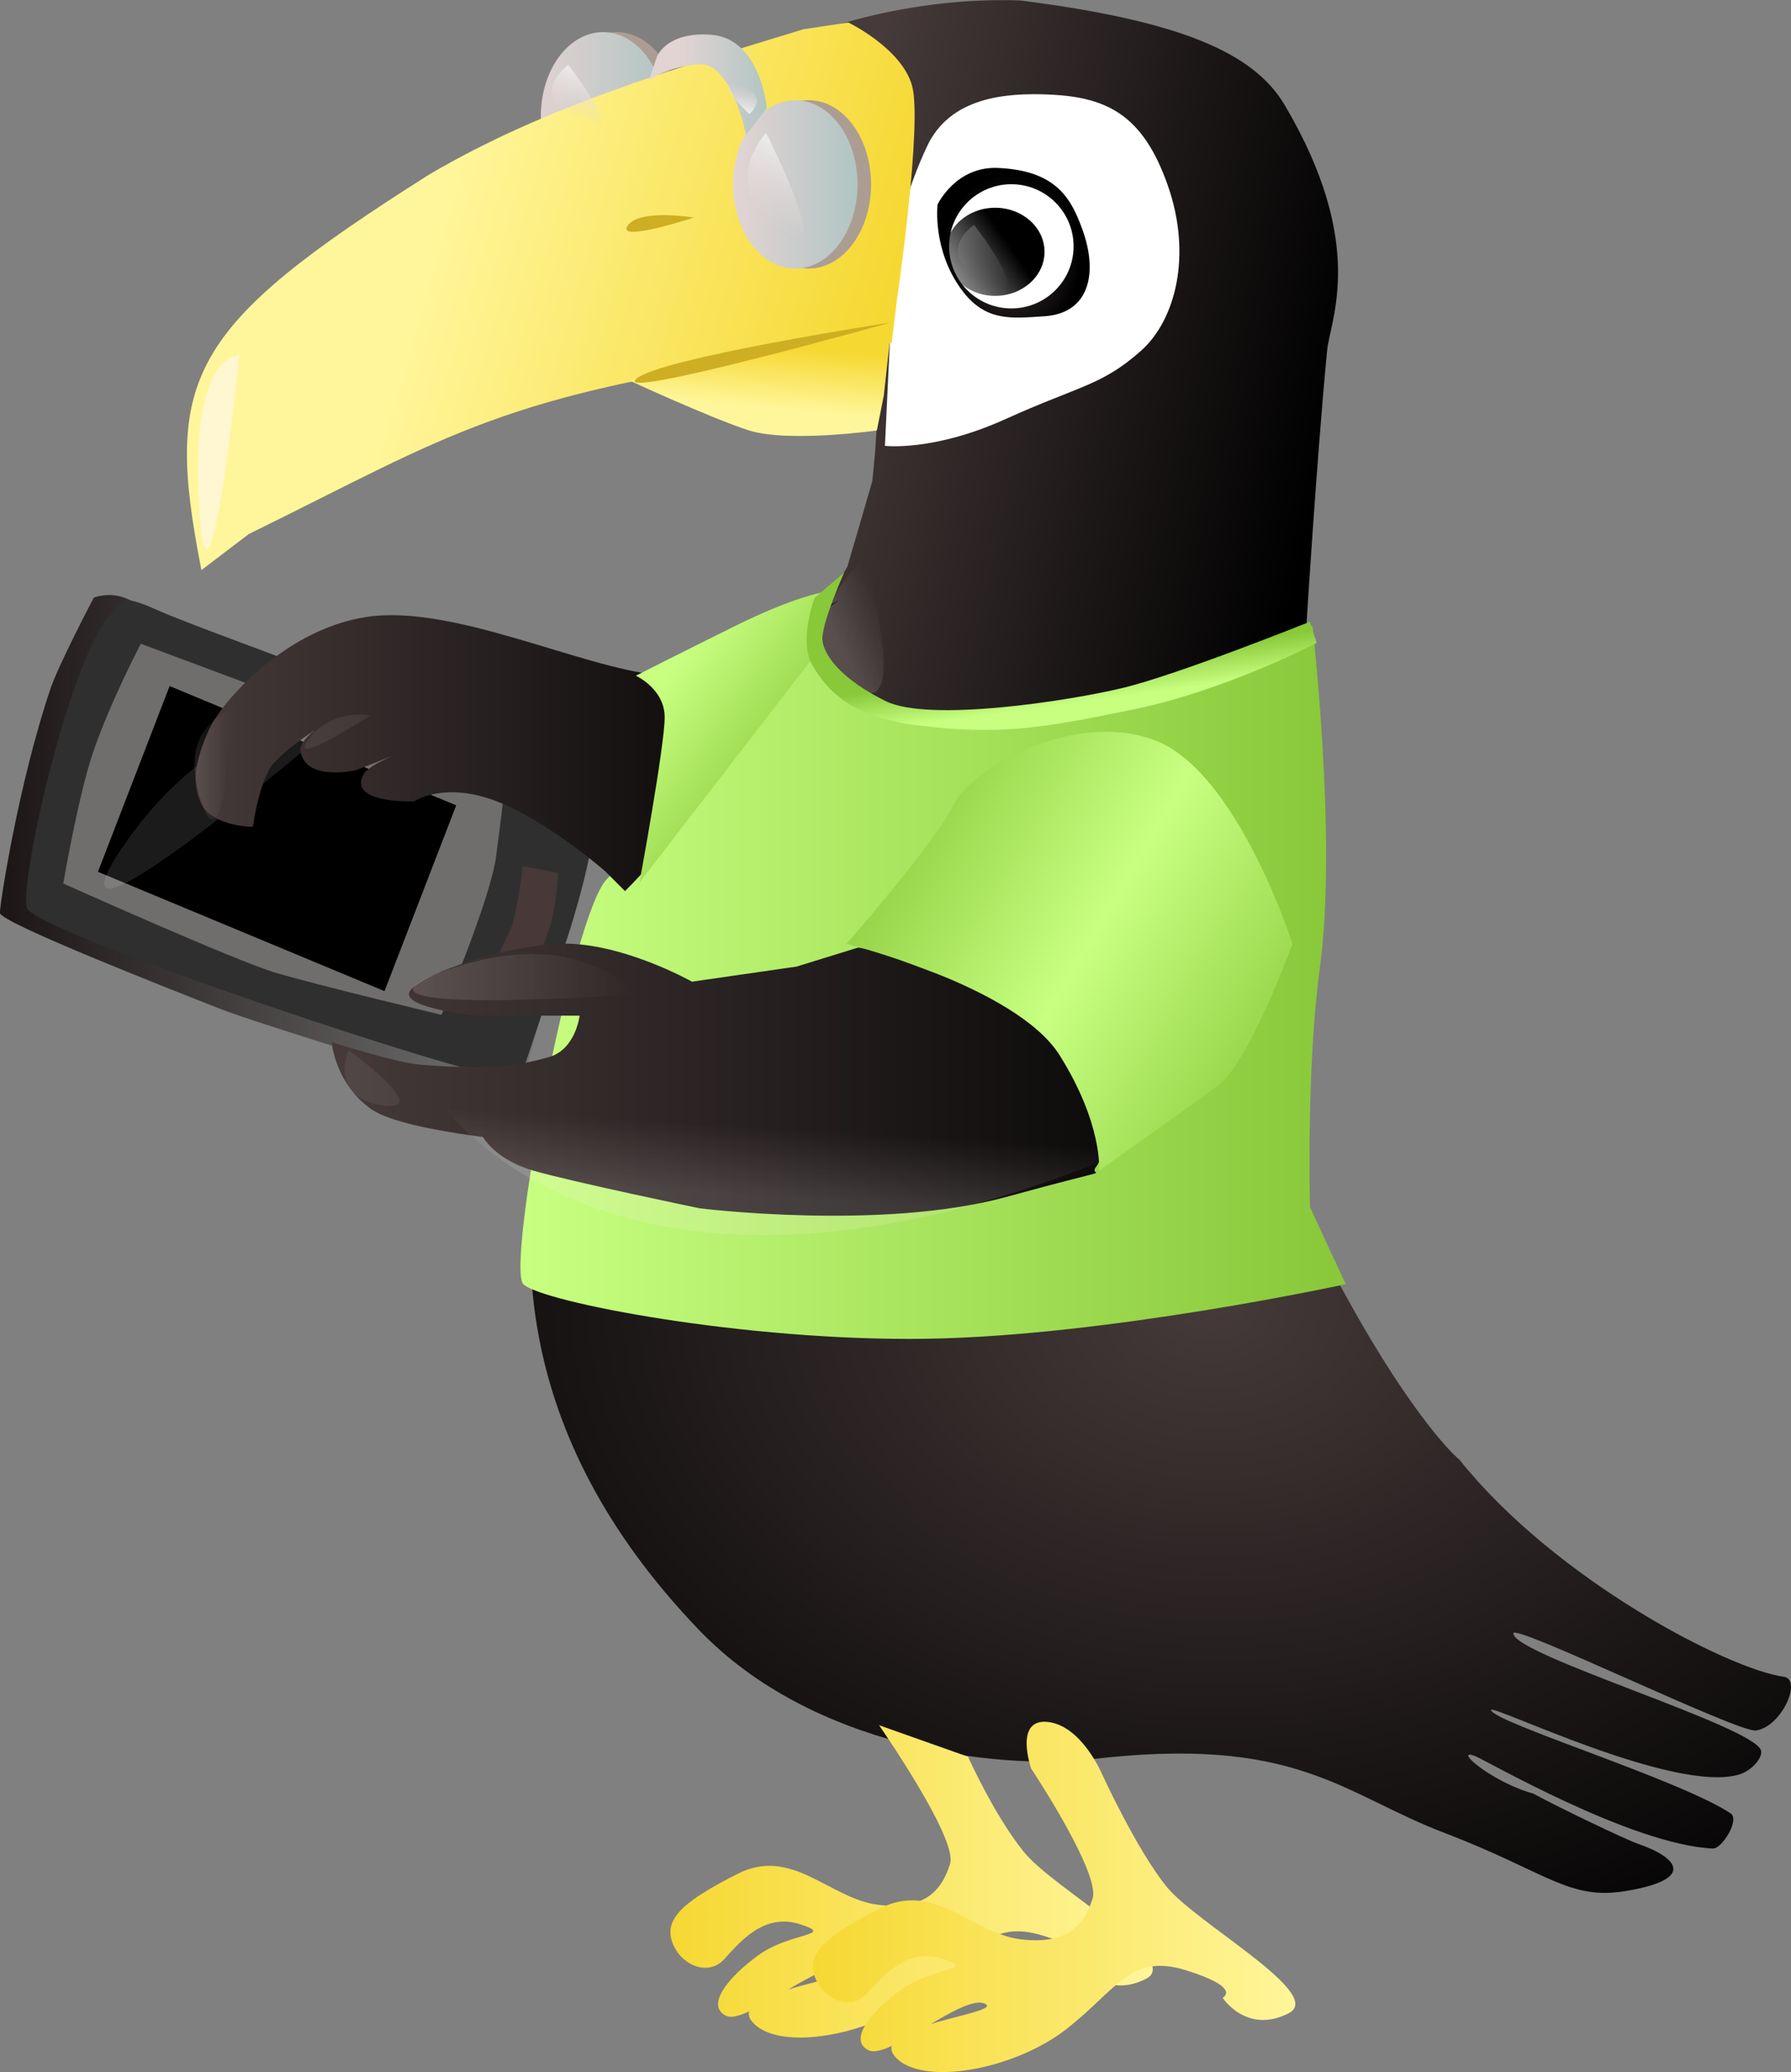
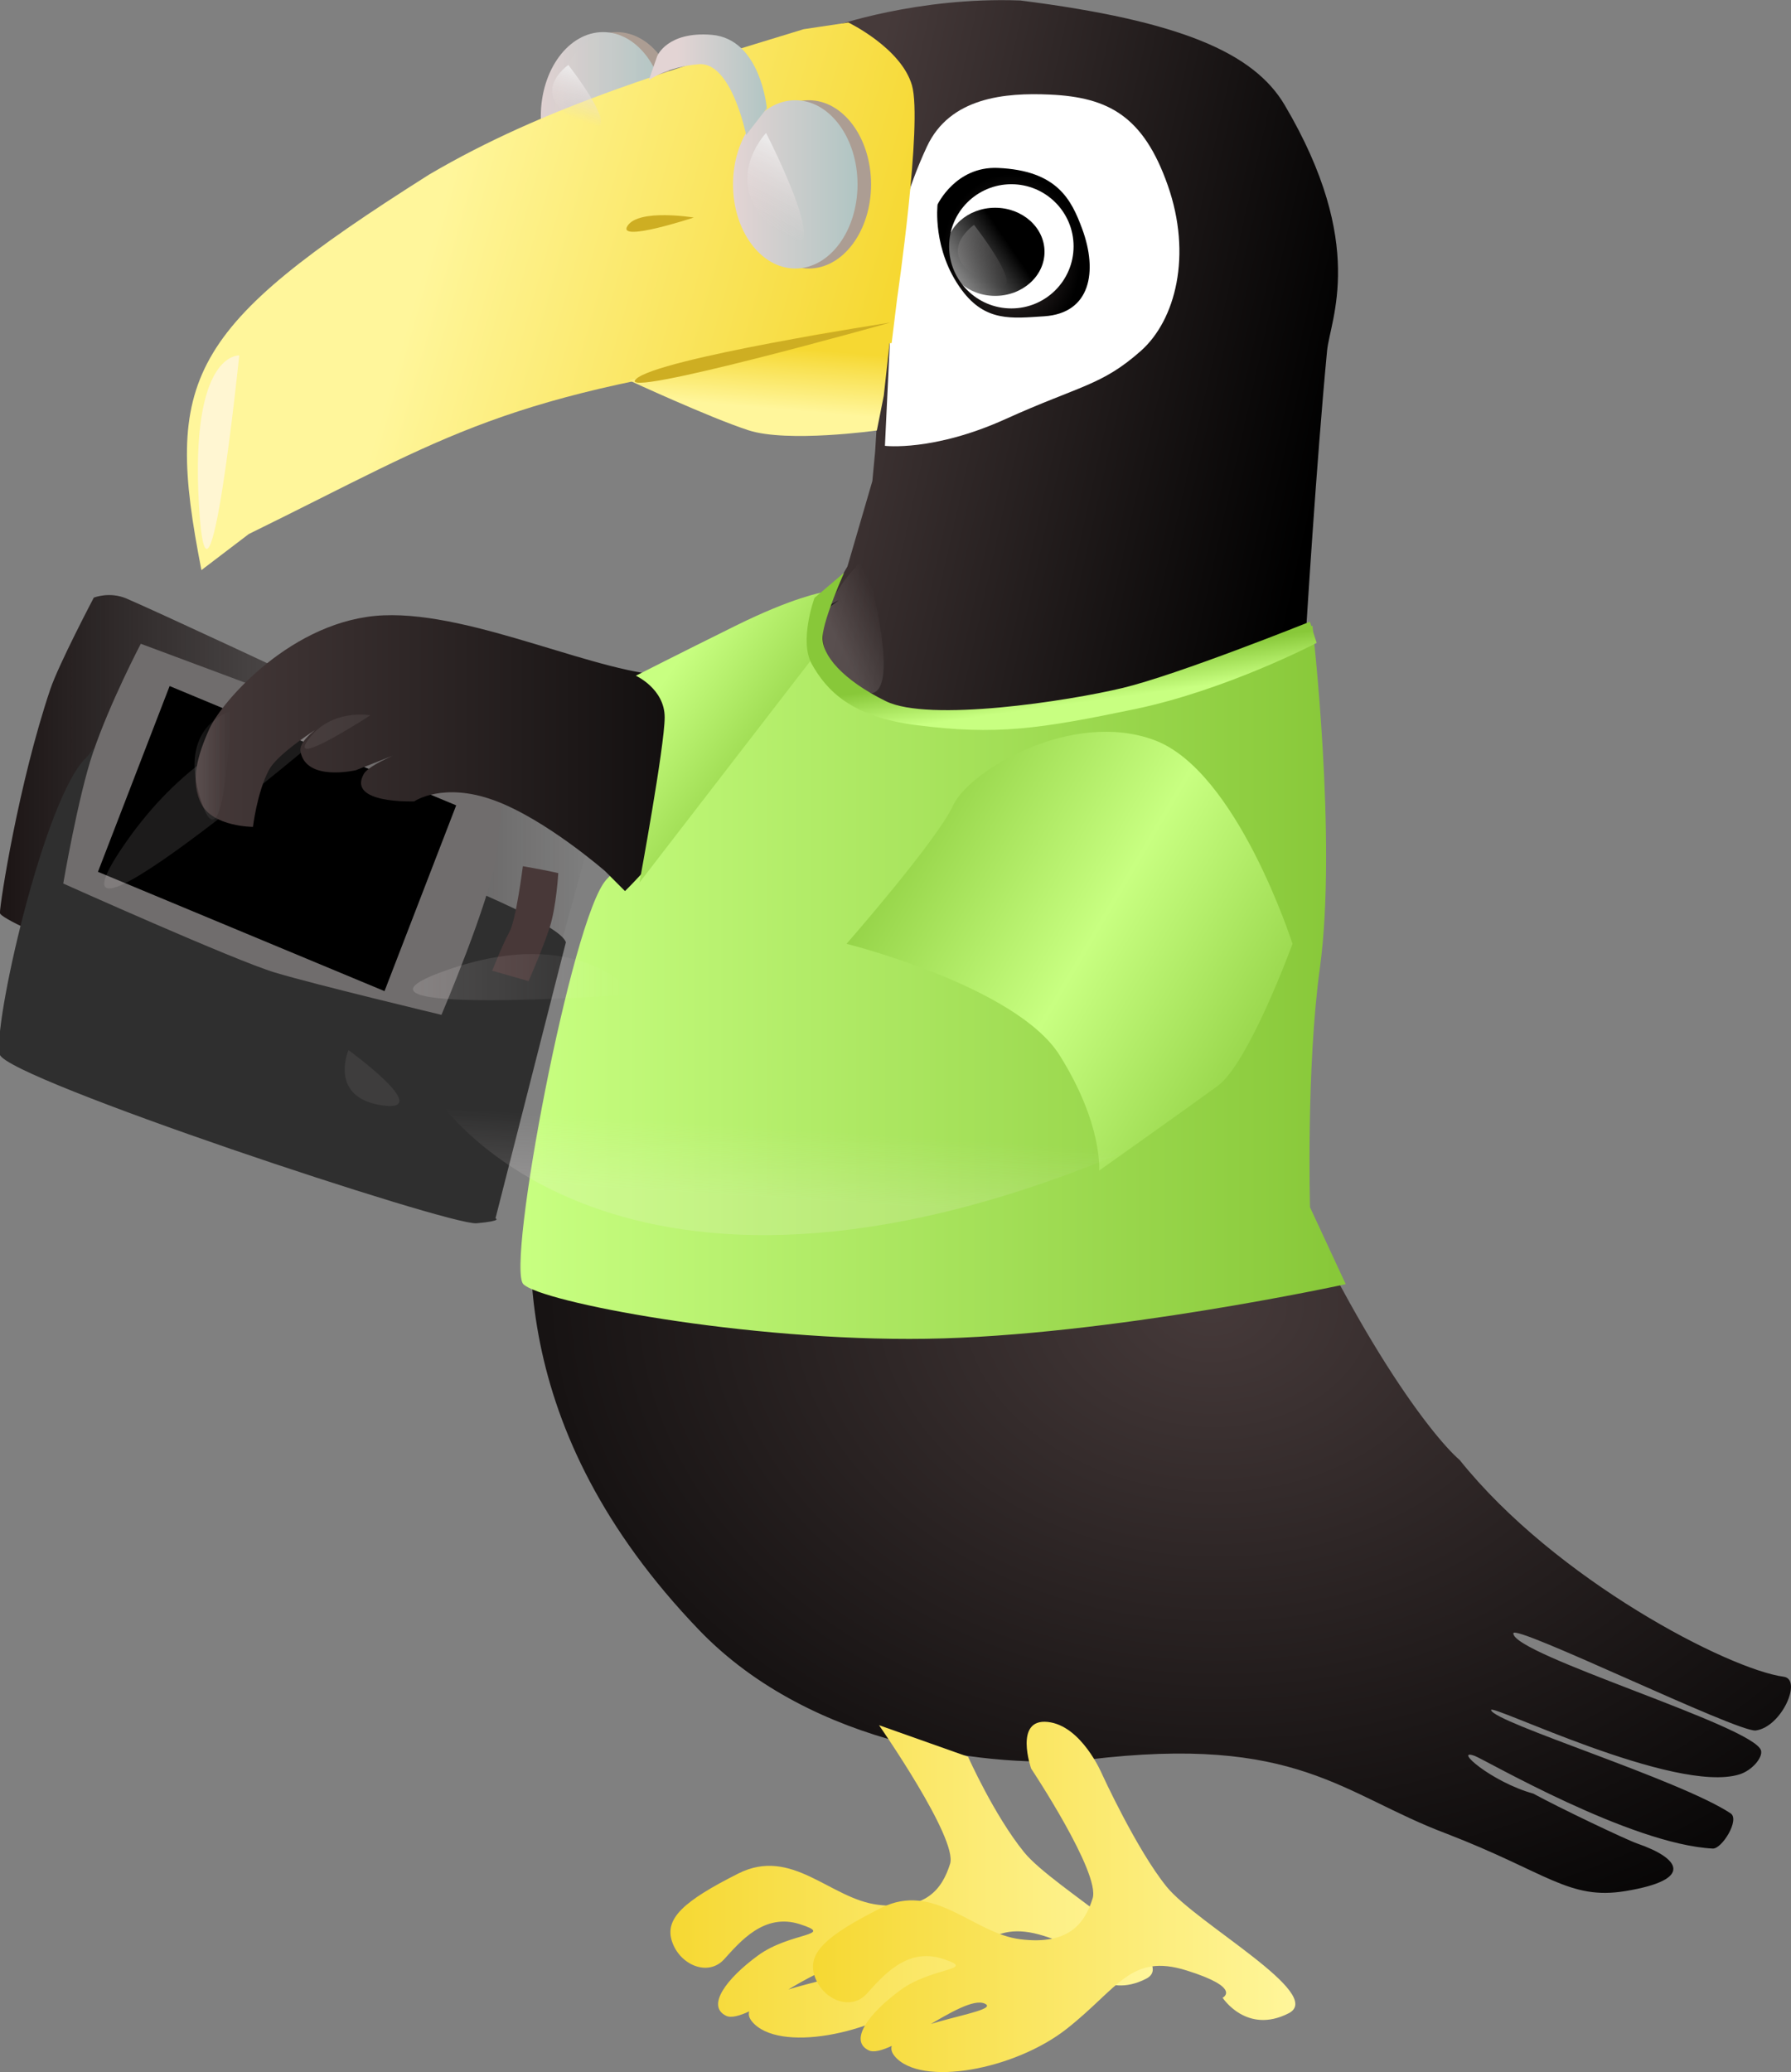
<svg xmlns="http://www.w3.org/2000/svg" xmlns:ns1="http://sodipodi.sourceforge.net/DTD/sodipodi-0.dtd" xmlns:ns2="http://www.inkscape.org/namespaces/inkscape" xmlns:xlink="http://www.w3.org/1999/xlink" id="svg3795" ns1:docname="_svgclean2.svg" viewBox="0 0 660.02 763.28" version="1.1" ns2:version="0.48.3.1 r9886">
  <rect x="0" y="0" width="660.02" height="763.28" fill="#808080" stroke="none" />
  <ns1:namedview id="namedview123" bordercolor="#666666" ns2:pageshadow="2" guidetolerance="10" pagecolor="#ffffff" gridtolerance="10" ns2:window-maximized="0" ns2:zoom="0.22425739" objecttolerance="10" borderopacity="1" ns2:current-layer="svg3795" ns2:cx="319.53998" ns2:cy="347.4544" ns2:window-y="0" ns2:window-x="0" ns2:window-width="674" showgrid="false" ns2:pageopacity="0" ns2:window-height="645" />
  <defs id="defs3797">
    <linearGradient id="linearGradient5152-1" x1="226.51" gradientUnits="userSpaceOnUse" y1="848.82" gradientTransform="matrix(-2.237,0,0,2.237,1037.7,-1080.8)" x2="306.87" y2="848.82">
      <stop id="stop3465-3-2" stop-color="#fff69b" offset="0" />
      <stop id="stop3467-1-9" stop-color="#f6d832" offset="1" />
    </linearGradient>
    <linearGradient id="linearGradient5359" x1="226.51" gradientUnits="userSpaceOnUse" x2="306.87" gradientTransform="matrix(-2.237,0,0,2.237,985.14,-1093.5)" y1="848.82" y2="848.82">
      <stop id="stop3465-2" stop-color="#fff69b" offset="0" />
      <stop id="stop3467-7" stop-color="#f6d832" offset="1" />
    </linearGradient>
    <linearGradient id="linearGradient4045" y2="584.33" gradientUnits="userSpaceOnUse" y1="584.33" x2="-209.64" x1="-226.07">
      <stop id="stop3910-9" stop-color="#e3d4d4" stop-opacity=".959" offset="0" />
      <stop id="stop3912-8" stop-color="#b0c5c3" offset="1" />
    </linearGradient>
    <linearGradient id="linearGradient7145" x1="-203.54" xlink:href="#linearGradient3826" gradientUnits="userSpaceOnUse" y1="604.26" gradientTransform="matrix(1.034,0,0,1.016,603.51,-305.18)" x2="-138.14" y2="618.4" />
    <linearGradient id="linearGradient3826">
      <stop id="stop3828" stop-color="#463a3a" offset="0" />
      <stop id="stop3830" offset="1" />
    </linearGradient>
    <radialGradient id="radialGradient7141" xlink:href="#linearGradient3826" gradientUnits="userSpaceOnUse" cy="601.84" cx="-124.41" gradientTransform="matrix(1.184 .012 -.014 1.459 575.74 -583.7)" r="7.768" />
    <linearGradient id="linearGradient4052" y2="592.91" gradientUnits="userSpaceOnUse" y1="588.64" x2="-187.12" x1="-180.32">
      <stop id="stop4048" offset="0" />
      <stop id="stop4050" stop-opacity="0" offset="1" />
    </linearGradient>
    <linearGradient id="linearGradient7136" x1="-252.01" xlink:href="#linearGradient3997-1" gradientUnits="userSpaceOnUse" y1="576.61" gradientTransform="translate(598.57,-297.14)" x2="-193.93" y2="593.02" />
    <linearGradient id="linearGradient3997-1">
      <stop id="stop3999-5" stop-color="#fff69b" offset="0" />
      <stop id="stop4001-5" stop-color="#f6d832" offset="1" />
    </linearGradient>
    <linearGradient id="linearGradient7133" x1="-207.31" xlink:href="#linearGradient3997-1" gradientUnits="userSpaceOnUse" y1="610.99" gradientTransform="matrix(1,0,0,1.203,598.57,-421.84)" x2="-206.81" y2="604.07" />
    <linearGradient id="linearGradient4049" y2="584.33" gradientUnits="userSpaceOnUse" y1="584.33" x2="-209.64" x1="-226.07">
      <stop id="stop3910" stop-color="#e3d4d4" offset="0" />
      <stop id="stop3912" stop-color="#b0c5c3" offset="1" />
    </linearGradient>
    <linearGradient id="linearGradient7127" x1="-232.64" gradientUnits="userSpaceOnUse" y1="571.46" gradientTransform="matrix(.955 0 0 1 598.15 -300.68)" x2="-219.86" y2="571.46">
      <stop id="stop3910-4" stop-color="#e3d4d4" offset="0" />
      <stop id="stop3912-6" stop-color="#b0c5c3" offset="1" />
    </linearGradient>
    <linearGradient id="linearGradient7124" x1="-242.79" xlink:href="#linearGradient3973" gradientUnits="userSpaceOnUse" y1="690.66" gradientTransform="translate(598.57,-297.14)" x2="-135.77" y2="690.66" />
    <linearGradient id="linearGradient3973">
      <stop id="stop3975" stop-color="#c8ff81" offset="0" />
      <stop id="stop3977" stop-color="#88c839" offset="1" />
    </linearGradient>
    <linearGradient id="linearGradient4015" x1="-314.43" gradientUnits="userSpaceOnUse" y1="670.93" gradientTransform="matrix(1.001 0 0 .915 2.151 51.896)" x2="-234.86" y2="670.93">
      <stop id="stop3837" stop-color="#1b1414" offset="0" />
      <stop id="stop3839" stop-color="#1b1414" stop-opacity="0" offset="1" />
    </linearGradient>
    <linearGradient id="linearGradient7109" x1="-286.62" xlink:href="#linearGradient3826" gradientUnits="userSpaceOnUse" y1="655.12" gradientTransform="matrix(1.034,0,0,1,608.26,-297.14)" x2="-203.55" y2="655.12" />
    <linearGradient id="linearGradient7106" x1="-224.61" xlink:href="#linearGradient3973" gradientUnits="userSpaceOnUse" y1="650.95" gradientTransform="matrix(1.255,0,0,1.259,650.69,-462.59)" x2="-209.45" y2="661.67" />
    <linearGradient id="linearGradient7103" x1="-474.26" xlink:href="#linearGradient3826" gradientUnits="userSpaceOnUse" y1="698.29" gradientTransform="matrix(1.013,0,0,1,810.09,-310.78)" x2="-349.29" y2="698.29" />
    <linearGradient id="linearGradient7100" x1="-167.14" xlink:href="#linearGradient3973" spreadMethod="reflect" gradientUnits="userSpaceOnUse" y1="680.22" gradientTransform="matrix(1.031,0,0,1.018,602.95,-308.59)" x2="-137.14" y2="697.36" />
    <linearGradient id="linearGradient7095" x1="-186.52" gradientUnits="userSpaceOnUse" y1="588.2" gradientTransform="matrix(.42 -1.273 1.519 .504 -399.47 -238.39)" x2="-181.43" y2="588.2">
      <stop id="stop4132" stop-color="#e3d4d4" stop-opacity="0" offset="0" />
      <stop id="stop4134" stop-color="#eee" offset="1" />
    </linearGradient>
    <linearGradient id="linearGradient7092" x1="-186.52" gradientUnits="userSpaceOnUse" y1="588.2" gradientTransform="matrix(.486 -2.244 1.757 .889 -554.54 -652.73)" x2="-181.43" y2="588.2">
      <stop id="stop4132-8" stop-color="#e3d4d4" stop-opacity="0" offset="0" />
      <stop id="stop4134-1" stop-color="#eee" offset="1" />
    </linearGradient>
    <linearGradient id="linearGradient7089" x1="-186.52" gradientUnits="userSpaceOnUse" y1="588.2" gradientTransform="matrix(.42 -1.273 1.519 .504 -453 -259.77)" x2="-181.43" y2="588.2">
      <stop id="stop4132-9" stop-color="#e3d4d4" stop-opacity="0" offset="0" />
      <stop id="stop4134-8" stop-color="#eee" offset="1" />
    </linearGradient>
    <linearGradient id="linearGradient7086" x1="-186.52" gradientUnits="userSpaceOnUse" y1="588.2" gradientTransform="matrix(-.137 .714 -.891 -.158 883.28 495.67)" x2="-181.43" y2="588.2">
      <stop id="stop4132-98" stop-color="#e3d4d4" stop-opacity="0" offset="0" />
      <stop id="stop4134-3" stop-color="#eee" offset="1" />
    </linearGradient>
    <linearGradient id="linearGradient7082" x1="-285.25" gradientUnits="userSpaceOnUse" y1="658.78" gradientTransform="matrix(1.469,0,0,1.456,731.29,-598.74)" x2="-282.02" y2="658.78">
      <stop id="stop4322" stop-color="#fff5f5" offset="0" />
      <stop id="stop4324" stop-color="#fff5f5" stop-opacity="0" offset="1" />
    </linearGradient>
    <linearGradient id="linearGradient7078" x1="-256.19" gradientUnits="userSpaceOnUse" y1="684.69" gradientTransform="matrix(.822 0 0 1.14 551.67 -391.57)" x2="-220.75" y2="684.69">
      <stop id="stop4280" stop-color="#fff5f5" offset="0" />
      <stop id="stop4282" stop-color="#fff5f5" stop-opacity="0" offset="1" />
    </linearGradient>
    <linearGradient id="linearGradient7074" x1="-238.27" gradientUnits="userSpaceOnUse" y1="681.96" gradientTransform="matrix(-3.219 .129 -.233 -3.418 -205.95 2780.9)" x2="-238.53" y2="684.66">
      <stop id="stop4280-2" stop-color="#fff5f5" offset="0" />
      <stop id="stop4282-7" stop-color="#fff5f5" stop-opacity="0" offset="1" />
    </linearGradient>
    <linearGradient id="linearGradient7071" x1="-238.94" gradientUnits="userSpaceOnUse" y1="683.22" gradientTransform="matrix(-.06 -.495 1.356 -.659 -543.49 676.09)" x2="-238.41" y2="688.01">
      <stop id="stop4280-0" stop-color="#fff5f5" offset="0" />
      <stop id="stop4282-8" stop-color="#fff5f5" stop-opacity="0" offset="1" />
    </linearGradient>
    <linearGradient id="linearGradient7068" x1="-183.18" xlink:href="#linearGradient3973" gradientUnits="userSpaceOnUse" y1="651" gradientTransform="matrix(.995 0 0 .992 597.84 -291.64)" x2="-183.93" y2="645.64" />
    <radialGradient id="radialGradient3793" gradientUnits="userSpaceOnUse" cy="843.57" cx="82.745" gradientTransform="matrix(.089 -2.5 -3.293 -.117 3269 896.13)" r="110.79">
      <stop id="stop3528-0" stop-color="#463a3a" offset="0" />
      <stop id="stop3530-3" offset="1" />
    </radialGradient>
  </defs>
  <g id="layer1" transform="translate(-52.507 -110.36)">
    <path id="path4022-4" style="fill:url(#radialGradient3793)" ns2:connector-curvature="0" d="m458.43 389.33s40.059 86.984 53.934 121.3c35.255 87.194 67.739 128.69 78.052 137.53 35.462 44.261 99.213 77.128 119.42 79.847 6.947 0.935-0.675 18.476-10.275 19.798-6.492 0.894-89.274-39.522-89.359-35.798-0.179 7.897 89.079 34.291 91.286 43.214 0.644 2.604-3.321 7.341-8.009 8.777-23.778 7.284-92.197-26.462-91.485-23.703 1.205 4.674 69.31 25.531 88.278 38.035 3.518 2.319-3.211 13.144-6.566 12.973-30.417-1.548-83.99-32.772-87.757-34.146-8.131-2.963 6.08 9.59 21.629 13.913 9.454 5.186 34.202 16.967 38.245 18.36 15.936 5.496 21.113 13.359-4.346 17.54-20.762 3.409-28.896-6.889-65.802-21.118-38.629-14.496-54.903-36.707-132.35-27.295-33.901 3.39-101.38-4.214-143.24-47.802-71.024-73.952-66.09-145.07-57.05-188.01 9.04-42.941 26.847-96.133 26.847-96.133z" />
    <g id="g7150" transform="matrix(2.793,0,0,2.755,-748.06,-601.21)">
      <g id="g3992-2" transform="translate(582.81,-309.79)">
        <path id="path3894-2-4" ns2:connector-curvature="0" style="fill:#ac9d93" transform="translate(3.036 -.714)" d="m-209.64 584.33c0 6.213-3.678 11.25-8.214 11.25s-8.214-5.037-8.214-11.25 3.678-11.25 8.214-11.25 8.214 5.037 8.214 11.25z" />
        <path id="path3894-5" ns2:connector-curvature="0" style="fill:url(#linearGradient4045)" transform="translate(1.25 -.714)" d="m-209.64 584.33c0 6.213-3.678 11.25-8.214 11.25s-8.214-5.037-8.214-11.25 3.678-11.25 8.214-11.25 8.214 5.037 8.214 11.25z" />
      </g>
      <path id="path3824" style="fill:url(#linearGradient7145)" ns2:connector-curvature="0" d="m396.57 261.82s11.071-3.986 24.694-3.473c21.061 2.708 30.786 6.973 34.869 13.97 10.916 18.705 5.996 28.694 5.601 32.864-1.413 14.949-2.769 37.449-2.769 37.449s-19.644 8.802-26.844 10.072c-7.199 1.27-22.359 2.133-26.79 1.77-4.431-0.363-11.9-4.297-11.716-8.47 0.185-4.173 4.831-11.974 4.831-11.974l3.291-11.43 0.369-3.991 2.215-36.467s0.554-10.523-0.185-12.7c-0.738-2.177-3.138-5.08-4.431-6.169-1.292-1.089-3.138-1.451-3.138-1.451z" />
      <path id="path3836" style="fill:#ffffff" ns2:connector-curvature="0" d="m405.36 288.43s0.78-4.46 3.571-10.536c3.036-6.607 10.32-7.24 16.25-6.964 7.679 0.357 12.321 2.857 15.536 12.143 3.214 9.286 1.059 17.991-3.571 22.143-5.179 4.643-7.97 4.574-17.857 9.107-9.514 4.362-15.893 3.571-15.893 3.571l0.893-19.107z" />
      <path id="path3854" style="fill:url(#radialGradient7141)" ns2:connector-curvature="0" d="m410.34 285.63s-0.728 6.046 3.18 11.412c3.14 4.31 6.626 3.804 10.867 3.532 6.176-0.396 7.096-6.032 5.036-11.684-1.42-3.897-3.284-7.815-11.132-8.152-5.567-0.239-7.951 4.891-7.951 4.891z" />
      <path id="path3886" ns2:connector-curvature="0" style="fill:#ffffff" transform="matrix(1.957,0,0,2.268,776.71,-1039.1)" d="m-178.04 586.56c0 2.022-1.879 3.661-4.196 3.661s-4.196-1.639-4.196-3.661c0-2.022 1.879-3.661 4.196-3.661s4.196 1.639 4.196 3.661z" />
      <path id="path3888" ns2:connector-curvature="0" style="fill:url(#linearGradient4052)" transform="matrix(1.973,0,0,1.833,775.37,-788.29)" d="m-177.86 589.33c0 1.775-1.479 3.214-3.304 3.214s-3.304-1.439-3.304-3.214 1.479-3.214 3.304-3.214 3.304 1.439 3.304 3.214z" />
      <path id="path3812" style="fill:url(#linearGradient7136)" ns2:connector-curvature="0" d="m343.21 281.65c15.503-9.247 32.387-14.156 49.464-19.464l5.893-0.893s6.964 3.393 8.393 8.393-1.964 28.572-1.964 28.572l-0.714 5.893s-4.107 0.357-11.071 1.25c-40.673 5.57-46.938 10.96-73.75 24.286l-6.25 4.822c-4.963-25.66-2-32.334 30-52.857z" />
      <path id="path3822" style="fill:url(#linearGradient7133)" ns2:connector-curvature="0" d="m402.33 315.84s-11.795 1.682-16.973-0.037c-5.179-1.719-15.714-6.661-15.714-6.661s13.036-3.223 20.357-5.157c7.321-1.934 14.286-2.363 14.286-2.363l-1.041 9.553z" />
      <g id="g3992" transform="translate(608.17,-300.68)">
        <path id="path3894-2" ns2:connector-curvature="0" style="fill:#ac9d93" transform="translate(3.036 -.714)" d="m-209.64 584.33c0 6.213-3.678 11.25-8.214 11.25s-8.214-5.037-8.214-11.25 3.678-11.25 8.214-11.25 8.214 5.037 8.214 11.25z" />
        <path id="path3894" ns2:connector-curvature="0" style="fill:url(#linearGradient4049)" transform="translate(1.25 -.714)" d="m-209.64 584.33c0 6.213-3.678 11.25-8.214 11.25s-8.214-5.037-8.214-11.25 3.678-11.25 8.214-11.25 8.214 5.037 8.214 11.25z" />
      </g>
      <path id="path3948" style="fill:url(#linearGradient7127)" ns2:connector-curvature="0" d="m372.24 269.01s2.321-1.786 6.591-2.143c4.318-0.361 6.25 9.464 6.25 9.464l2.727-3.571s-0.776-9.286-7.289-9.822c-5.873-0.483-7.175 2.857-7.175 2.857z" />
      <path id="path3797" style="fill:url(#linearGradient7124)" ns2:connector-curvature="0" d="m394.9 340.43s-3.278 8.443 9.218 12.122c13.47 3.966 36.113-2.399 36.113-2.399l19.572-8.207s3.285 28.698 0.984 45.742c-1.819 13.481-1.304 32.015-1.304 32.015l4.713 10.284s-31.407 6.936-55.314 7.299c-23.907 0.363-50.89-4.94-53.195-7.298-2.305-2.358 6.393-49.025 10.939-54.076 4.546-5.051 12.743-12.122 12.743-12.122l13.637-17.678z" />
      <g id="g4003" transform="translate(598.57,-295.14)">
        <path id="path3833" style="fill:url(#linearGradient4015)" ns2:connector-curvature="0" d="m-299.56 633.33s-4.628 8.907-5.741 12.255c-4.185 12.587-6.645 28.595-6.645 29.902 0 1.307 23.565 10.619 28.735 12.703 5.486 2.211 35.586 11.475 35.586 11.475s4.645-1.96 5.36-4.247c0.715-2.287 8.934-32.673 8.934-32.673s-52.456-25.133-61.889-29.281c-2.248-0.989-4.339-0.134-4.339-0.134z" />
-         <path id="path3831" style="fill:#2f2f2f" ns2:connector-curvature="0" d="m-237.27 679.41s5.003-15.029 3.573-19.604c-1.429-4.574-49.777-21.265-57.532-24.831-5.21-2.396-4.652-0.928-5.734 0.111-5.64 5.416-12.49 36.482-11.418 39.749 1.072 3.267 59.318 22.871 62.892 22.544 3.573-0.327 2.501-0.653 2.501-0.653z" />
+         <path id="path3831" style="fill:#2f2f2f" ns2:connector-curvature="0" d="m-237.27 679.41c-1.429-4.574-49.777-21.265-57.532-24.831-5.21-2.396-4.652-0.928-5.734 0.111-5.64 5.416-12.49 36.482-11.418 39.749 1.072 3.267 59.318 22.871 62.892 22.544 3.573-0.327 2.501-0.653 2.501-0.653z" />
        <path id="path3843" style="fill:#706d6d" ns2:connector-curvature="0" d="m-293.36 639.5s-4.058 7.83-6.316 14.574c-1.949 5.821-3.915 17.483-3.915 17.483s22.615 10.281 27.921 11.898c5.306 1.617 21.983 5.66 21.983 5.66s6.443-15.364 7.201-21.139c0.758-5.776 1.011-8.202 1.011-8.202s-16.55-8.433-26.026-12.014c-4.284-1.619-21.859-8.261-21.859-8.261z" />
        <flowRoot id="flowRoot3961" style="font-size:8px;letter-spacing:0px;word-spacing:0px;font-family:Sans;line-height:125%;fill:#000000" transform="matrix(.3 -.788 .858 .362 -826.2 156.2)" xml:space="preserve" font-size="8px" line-height="125%">
          <flowRegion id="flowRegion3963">
            <rect id="rect3965" y="725.83" width="31.522" x="-318.58" height="44.068" />
          </flowRegion>
          <flowPara id="flowPara3967" style="font-size:3.594px;text-align:justify" font-size="3.594px">La peur est le chemin vers le côté obscur : la peur mène à la colère, la colère mène à la haine, la haine...</flowPara>
          <flowPara id="flowPara3969" style="font-size:3.594px;text-align:justify" font-size="3.594px">mène à la souffrance.</flowPara>
          <flowPara id="flowPara3971" style="font-size:3.594px;text-align:justify" font-size="3.594px">MAITRE YODA</flowPara>
        </flowRoot>
        <path id="path3845" style="fill:#483838" ns2:connector-curvature="0" d="m-242.95 669.24s-0.884 7.162-1.769 8.779c-0.884 1.617-2.274 5.198-2.274 5.198l4.801 1.386s1.895-4.39 2.779-7.162c0.884-2.772 1.137-7.277 1.137-7.277-1.546-0.362-3.111-0.638-4.675-0.924z" />
      </g>
      <path id="path4082-4-6-8-2" style="fill-opacity:.113;fill:#fff5f5" ns2:connector-curvature="0" d="m333.43 352.9s-17.235-1.241-30.533 18.515c-13.3 19.75 30.53-18.52 30.53-18.52z" />
      <path id="path3799" style="fill:url(#linearGradient7109)" ns2:connector-curvature="0" d="m379.41 350.91c-1.192-2.217 17.884-12.374 17.884-12.374s-12.532 10.102-21.931 10.102c-9.399 0-26.109-8.586-38.119-8.081-12.01 0.505-21.409 11.617-22.976 15.152-1.567 3.536-2.611 7.071-1.044 10.102 1.567 3.03 6.788 3.03 6.788 3.03s0.522-4.546 2.089-7.576c1.567-3.03 10.443-8.081 10.443-8.081s-6.658 3.283-6.266 5.556c0.708 4.108 7.31 2.525 7.31 2.525l8.877-3.536s-6.919 2.399-7.833 4.041c-2.242 4.027 6.658 3.662 6.658 3.662s3.786-2.652 10.574-0.126 14.621 9.47 14.621 9.47l2.611 2.652s5.894-5.789 6.658-8.965c0.991-4.122 2.48-9.975 2.48-9.975s2.918-4.334 1.175-7.576z" />
      <path id="path3809" style="fill:url(#linearGradient7106)" ns2:connector-curvature="0" d="m370.53 348.63s3.803 1.749 3.803 5.564c0 3.815-3.328 22.096-3.328 22.096l22.501-29.567 1.585-9.22s-3.803 0.636-11.409 4.451c-7.606 3.815-13.152 6.676-13.152 6.676z" />
-       <path id="path3811" style="fill:url(#linearGradient7103)" ns2:connector-curvature="0" d="m416.81 390.93s-5.114-1.894-9.717-3.662c-6.483-2.49-7.288-2.273-7.288-2.273l-8.055 2.525-13.809 2.02s-9.717-5.556-17.9-5.051c-8.183 0.505-18.923 4.546-19.434 6.566-0.511 2.02 8.694 3.03 8.694 3.03h13.809s-0.511 4.546-4.091 5.556c-3.58 1.01-7.288 1.768-16.877 1.01-3.224-0.255-11.763-3.03-11.763-3.03s0.518 5.626 5.242 8.965c4.724 3.339 23.909 4.672 23.909 4.672l-9.206-1.01s1.534 3.03 6.649 4.546c5.114 1.515 21.991 5.051 21.991 5.051s24.037 3.03 40.403-1.515 10.612-2.399 11.891-4.041c2.435-3.127-0.998-11.403-4.859-16.668-3.537-4.822-9.589-6.692-9.589-6.692z" />
      <path id="path3821" style="fill:url(#linearGradient7100)" ns2:connector-curvature="0" d="m398.33 384.48s11.977-13.876 14.059-18.501c2.083-4.625 15.622-12.848 26.557-8.737 10.935 4.111 18.225 27.238 18.225 27.238s-5.728 15.932-9.894 19.015c-4.166 3.084-15.622 11.306-15.622 11.306s0.521-6.167-5.207-15.418c-5.728-9.251-28.119-14.904-28.119-14.904z" />
      <path id="path4082" style="fill:#ceae22" ns2:connector-curvature="0" d="m404.12 301.41s-30.81 4.798-33.588 7.576c-2.778 2.778 33.588-7.576 33.588-7.576z" />
      <path id="path4082-4" style="fill:#ceae22" ns2:connector-curvature="0" d="m378.17 287.37s-7.236-1.215-8.732 1.102 8.732-1.102 8.732-1.102z" />
      <path id="path4082-4-6" style="opacity:.24;fill:url(#linearGradient7095)" ns2:connector-curvature="0" d="m415.15 288.35s-5.68 3.974 1.472 7.561c7.151 3.586-1.472-7.561-1.472-7.561z" />
      <path id="path4082-4-6-2" style="fill:url(#linearGradient7092)" ns2:connector-curvature="0" d="m387.71 276.06s-6.57 7.008 1.702 13.331c8.272 6.323-1.702-13.331-1.702-13.331z" />
      <path id="path4082-4-6-4" style="fill:url(#linearGradient7089)" ns2:connector-curvature="0" d="m361.62 266.97s-5.68 3.974 1.472 7.561c7.151 3.586-1.472-7.561-1.472-7.561z" />
-       <path id="path4082-4-6-6" style="fill:url(#linearGradient7086)" ns2:connector-curvature="0" d="m385.52 273.54s2.877-2.555-1.413-3.948c-4.289-1.393 1.413 3.948 1.413 3.948z" />
      <path id="path4082-4-6-8" style="fill-opacity:.611;fill:#fff5f5" ns2:connector-curvature="0" d="m318.2 305.81s-6.508-0.537-5.314 20.048c1.193 20.585 5.314-20.048 5.314-20.048z" />
      <path id="path4082-4-6-8-6" style="opacity:.116;fill:url(#linearGradient7082)" ns2:connector-curvature="0" d="m317.05 353.37s-7.13 1.948-3.914 11.908c3.216 9.96 3.914-11.908 3.914-11.908z" />
      <path id="path4082-4-6-8-6-2" style="fill-opacity:.072;fill:#fff5f5" ns2:connector-curvature="0" d="m335.5 353.92s-5.157-0.952-8.158 3.208c-3 4.159 8.158-3.208 8.158-3.208z" />
      <path id="path4082-4-6-8-6-7" style="opacity:.151;fill:url(#linearGradient7078)" ns2:connector-curvature="0" d="m370.25 391.23s-6.936-9.564-24.765-3.2c-17.829 6.364 24.765 3.2 24.765 3.2z" />
      <path id="path4082-4-6-8-6-5" style="fill-opacity:.072;fill:#fff5f5" ns2:connector-curvature="0" d="m332.61 398.69s-2.681 6.324 4.412 7.384c7.093 1.06-4.412-7.384-4.412-7.384z" />
      <path id="path4082-4-6-8-6-7-8" style="opacity:.151;fill:url(#linearGradient7074)" ns2:connector-curvature="0" d="m344.59 405.5s23.125 35.184 90.017 6.975c2.63-1.109-90.017-6.975-90.017-6.975z" />
      <path id="path4082-4-6-8-6-7-9" style="opacity:.151;fill:url(#linearGradient7071)" ns2:connector-curvature="0" d="m400.7 332.91s-10.869 9.71-2.002 16.779c8.867 7.069 2.002-16.779 2.002-16.779z" />
      <path id="path4362" style="fill:url(#linearGradient7068)" ns2:connector-curvature="0" d="m398.01 334.86-3.908 3.364s-2.067 5.75-0.355 8.853c1.954 3.541 5.208 7.028 13.677 8.145 10.649 1.405 16.342 0.531 28.953-2.125 12.072-2.542 23.98-8.853 23.98-8.853l-0.888-2.833s-17.408 7.083-24.69 8.853c-7.283 1.771-25.579 4.604-31.263 1.771-5.684-2.833-8.526-6.197-8.349-8.676 0.178-2.479 2.842-8.499 2.842-8.499z" />
    </g>
    <path id="path4850-8" style="fill:url(#linearGradient5359)" ns2:connector-curvature="0" d="m376.44 745.86s29.134 41.758 26.186 51.085c-2.948 9.327-8.843 17.218-26.53 15.066-17.687-2.152-31.689-21.523-51.586-11.479-19.898 10.044-27.267 16.501-24.319 25.11 2.948 8.609 13.265 12.914 19.161 6.457 5.896-6.457 14.739-17.218 28.004-12.914 13.265 4.305-3.685 2.87-15.476 11.479-11.791 8.609-19.161 18.653-11.791 22.24 7.37 3.587 34.636-20.806 42.743-17.218 8.106 3.587-42.743 7.892-33.163 19.371 9.58 11.479 44.217 5.022 63.377-10.044 19.161-15.066 23.582-27.98 44.217-21.523 20.634 6.457 13.265 10.044 13.265 10.044s8.843 13.631 24.319 5.739c13.771-7.022-33.9-33.002-44.954-46.633s-20.635-35.154-20.635-35.154z" />
    <path id="path4850-1-5" style="fill:url(#linearGradient5152-1)" ns2:connector-curvature="0" d="m432.5 761.83s25.607 38.505 22.659 47.832c-2.948 9.327-8.843 17.218-26.53 15.066-17.687-2.152-31.689-21.523-51.586-11.479-19.898 10.044-27.267 16.501-24.319 25.11 2.948 8.609 13.265 12.914 19.161 6.457 5.896-6.457 14.739-17.218 28.004-12.914 13.265 4.305-3.685 2.87-15.476 11.479-11.791 8.609-19.161 18.653-11.791 22.24 7.37 3.587 34.636-20.806 42.743-17.218 8.106 3.587-42.743 7.892-33.163 19.371 9.58 11.479 44.217 5.022 63.377-10.044 19.161-15.066 23.582-27.98 44.217-21.523 20.634 6.457 13.265 10.044 13.265 10.044s8.843 13.631 24.319 5.739c13.771-7.022-33.9-33.002-44.954-46.633s-23.831-41.547-23.831-41.547-7.514-17.864-20.022-19.152c-12.508-1.288-6.073 17.171-6.073 17.171z" />
  </g>
</svg>